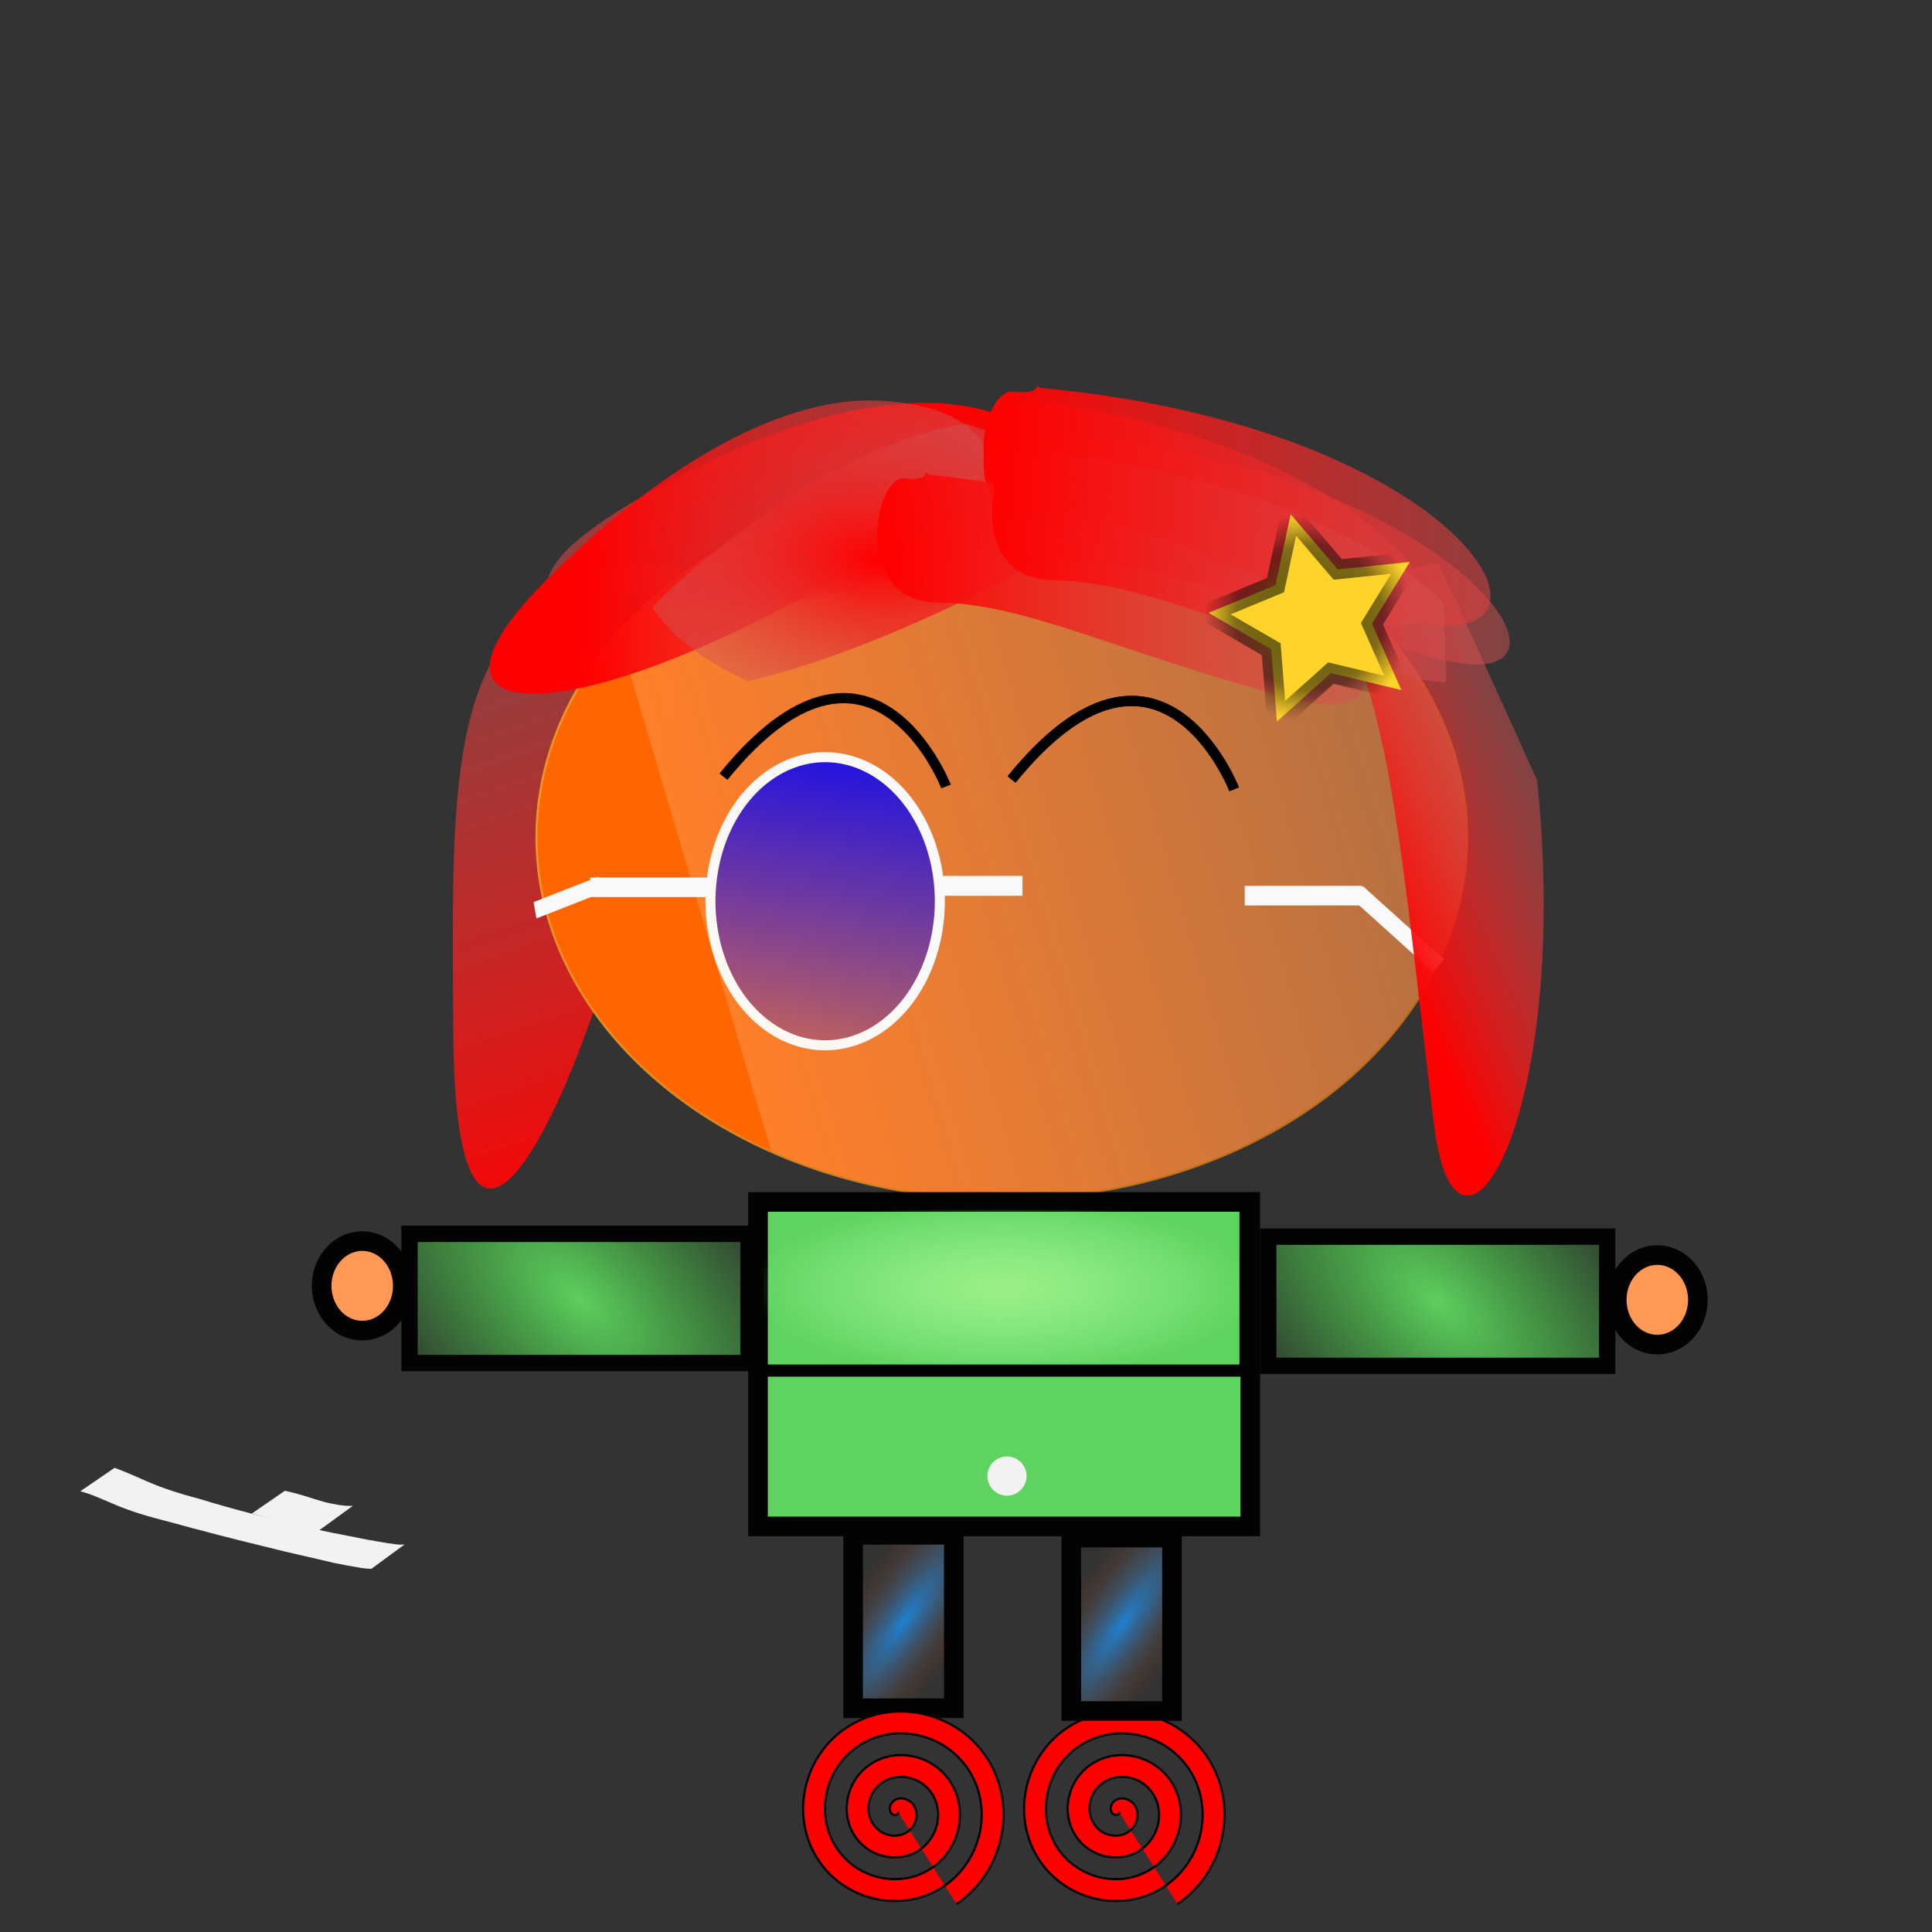
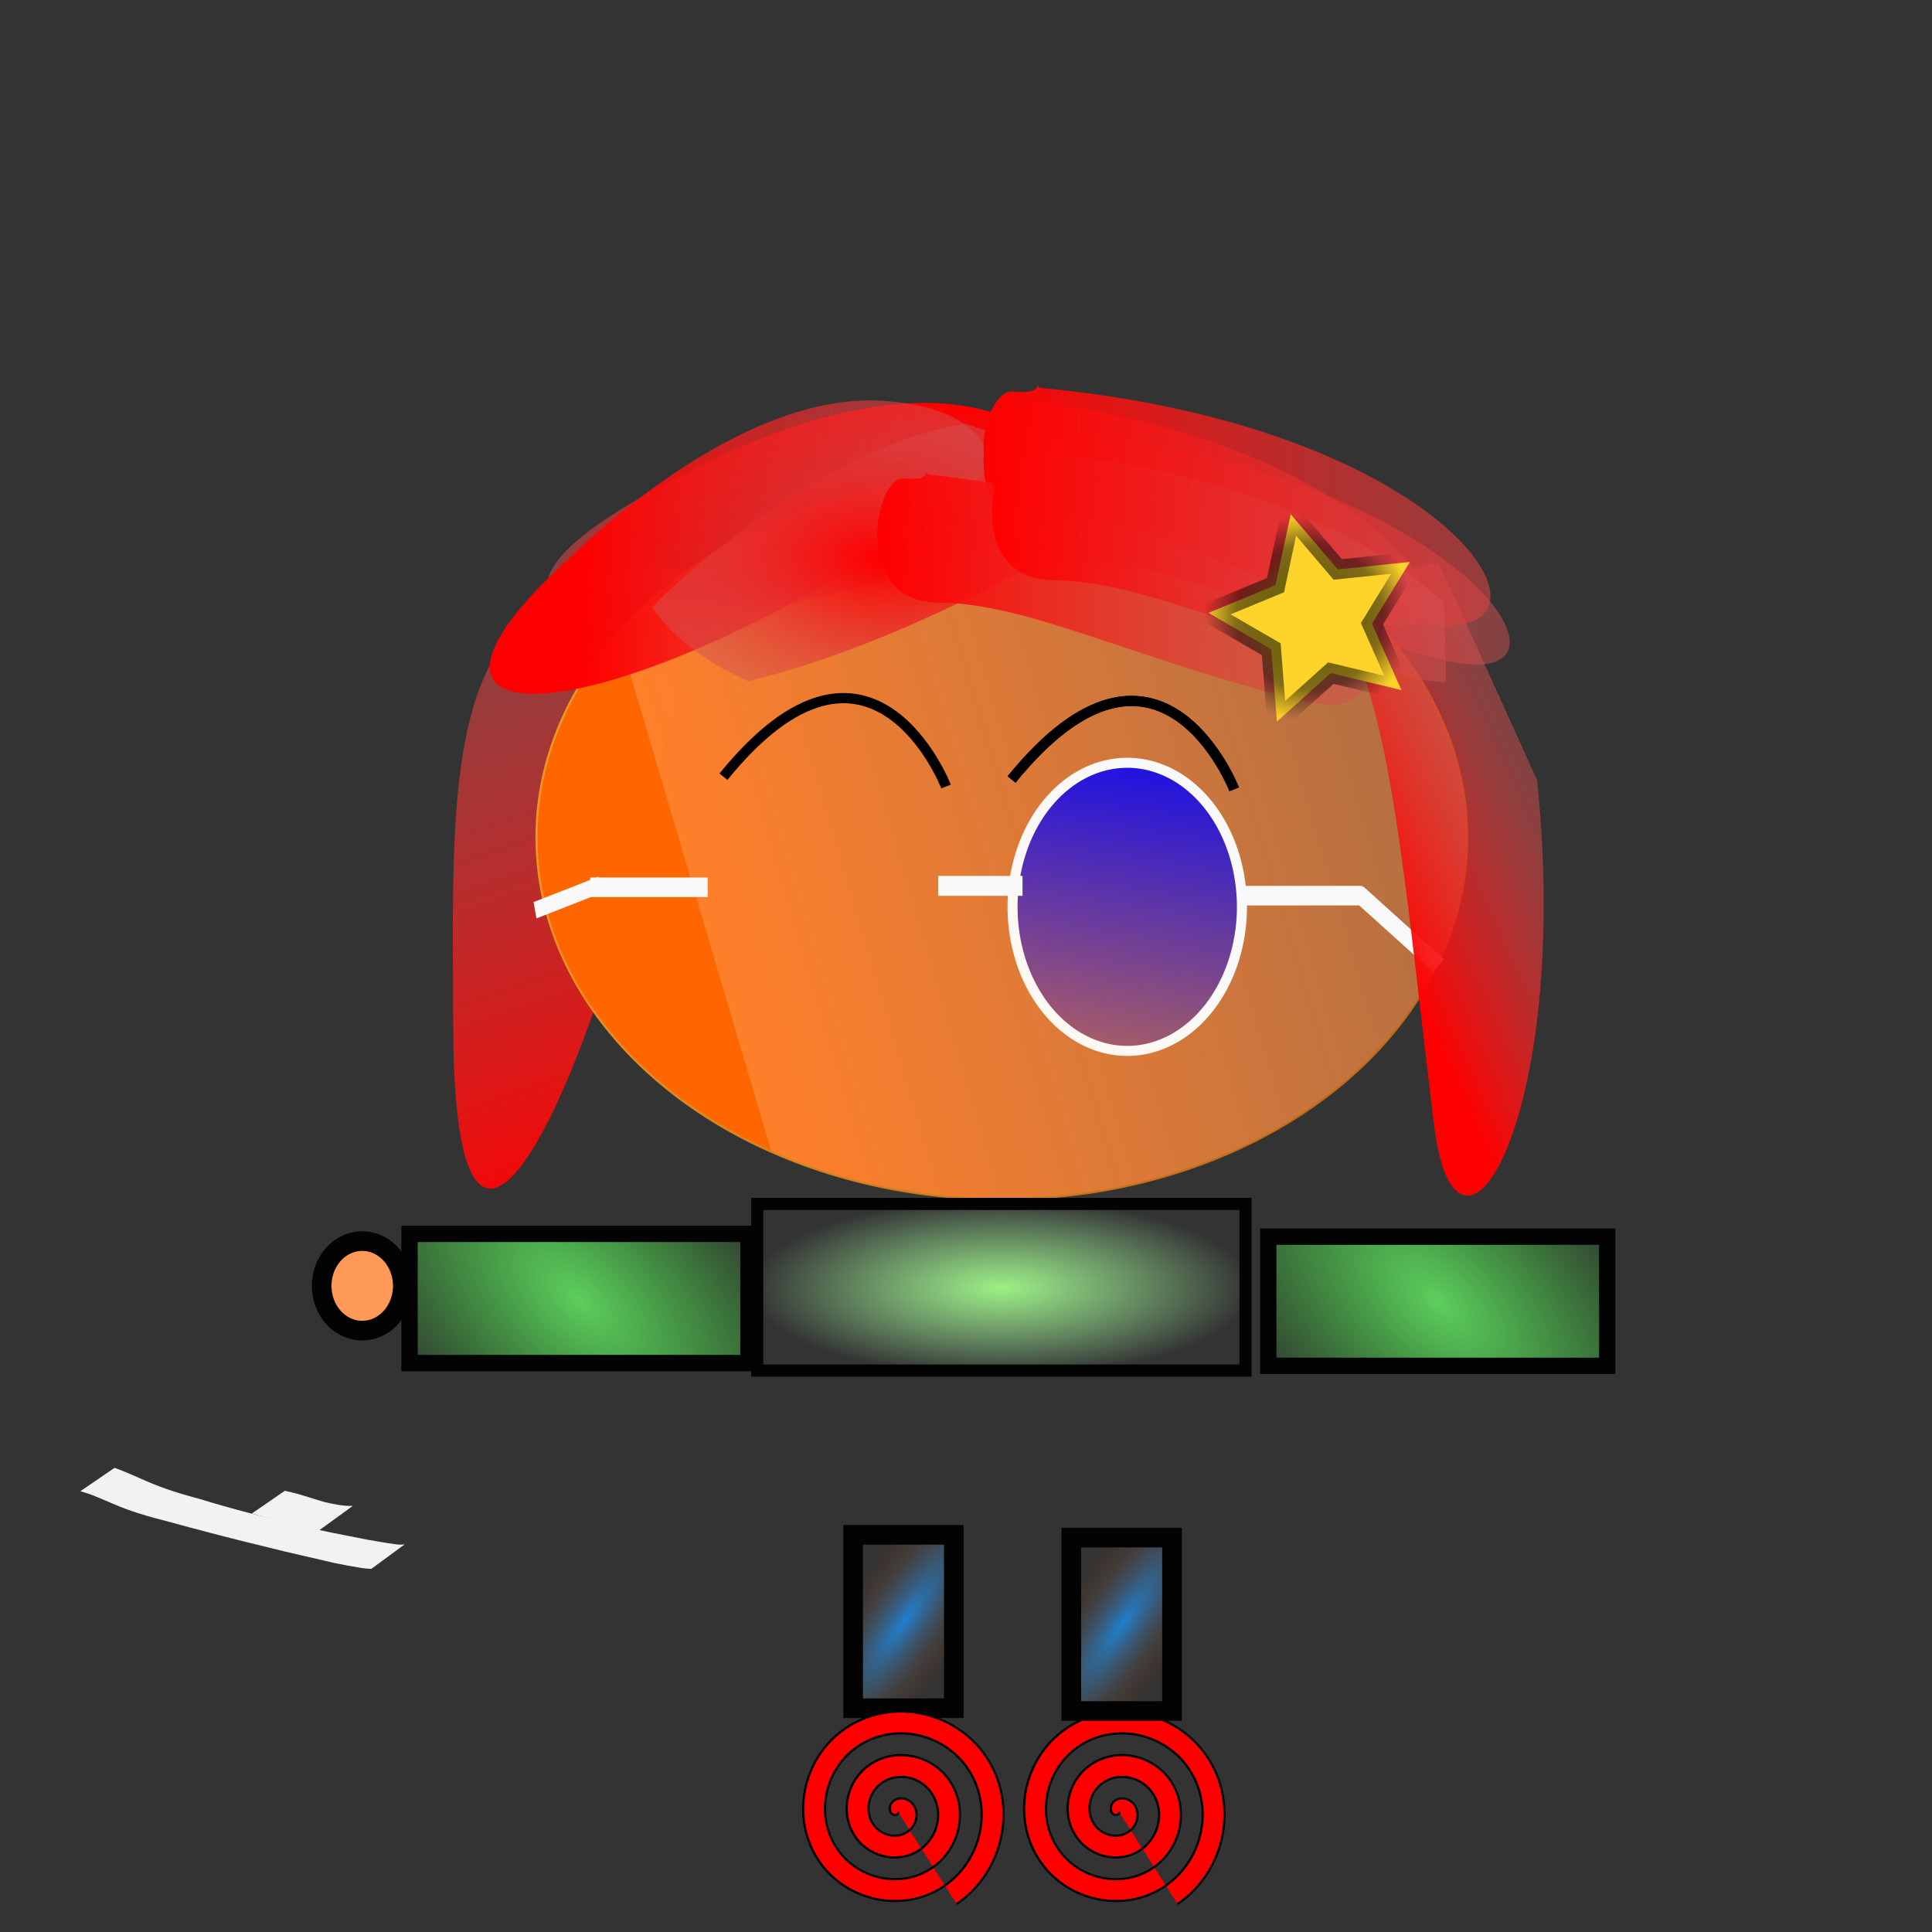
<svg xmlns="http://www.w3.org/2000/svg" xmlns:ns1="http://sodipodi.sourceforge.net/DTD/sodipodi-0.dtd" xmlns:ns2="http://www.inkscape.org/namespaces/inkscape" xmlns:xlink="http://www.w3.org/1999/xlink" id="svg2" ns1:docname="14.svg" viewBox="0 0 885.83 885.83" ns1:version="0.32" version="1.0" ns2:output_extension="org.inkscape.output.svg.inkscape" ns2:version="0.46">
  <rect x="0" y="0" width="885.83" height="885.83" fill="#333333" stroke="none" />
  <defs id="defs4">
    <linearGradient id="linearGradient3503">
      <stop id="stop3505" style="stop-color:#1e80d0" offset="0" />
      <stop id="stop3507" style="stop-color:#7e3506;stop-opacity:0" offset="1" />
    </linearGradient>
    <linearGradient id="linearGradient3479">
      <stop id="stop3481" style="stop-color:#5dce5d" offset="0" />
      <stop id="stop3491" style="stop-color:#4acb4a;stop-opacity:.498" offset=".5" />
      <stop id="stop3493" style="stop-color:#40c940;stop-opacity:.247" offset=".75" />
      <stop id="stop3495" style="stop-color:#3bc83b;stop-opacity:.122" offset=".875" />
      <stop id="stop3497" style="stop-color:#39c839;stop-opacity:.059" offset=".938" />
      <stop id="stop3499" style="stop-color:#38c838;stop-opacity:.027" offset=".969" />
      <stop id="stop3501" style="stop-color:#37c837;stop-opacity:.012" offset=".984" />
      <stop id="stop3483" style="stop-color:#37c837;stop-opacity:0" offset="1" />
    </linearGradient>
    <linearGradient id="linearGradient3359" ns2:collect="always">
      <stop id="stop3361" style="stop-color:#0000ff" offset="0" />
      <stop id="stop3363" style="stop-color:#0000ff;stop-opacity:0" offset="1" />
    </linearGradient>
    <linearGradient id="linearGradient3347">
      <stop id="stop3349" style="stop-color:#fef8f2" offset="0" />
      <stop id="stop3351" style="stop-color:#f9f9f9" offset="1" />
    </linearGradient>
    <linearGradient id="linearGradient3247">
      <stop id="stop3249" style="stop-color:#ff0000" offset="0" />
      <stop id="stop3255" style="stop-color:#d25252;stop-opacity:.498" offset="1" />
      <stop id="stop3251" style="stop-color:#ff0000;stop-opacity:0" offset="1" />
    </linearGradient>
    <radialGradient id="radialGradient3288" gradientUnits="userSpaceOnUse" cy="310.63" cx="-140.79" gradientTransform="matrix(1.028 -.194 .191 1.011 -56.9 -31.275)" r="46.178" ns2:collect="always">
      <stop id="stop3284" style="stop-color:#7d7e06" offset="0" />
      <stop id="stop3290" style="stop-color:#030303;stop-opacity:.498" offset=".694" />
      <stop id="stop3286" style="stop-color:#030303;stop-opacity:0" offset="1" />
    </radialGradient>
    <linearGradient id="linearGradient3349" y2="702.64" xlink:href="#linearGradient3247" gradientUnits="userSpaceOnUse" x2="167.07" gradientTransform="matrix(1.127 -.535 .315 1.22 298.11 -403.59)" y1="715.15" x1="95.002" ns2:collect="always" />
    <linearGradient id="linearGradient3373" y2="755.11" xlink:href="#linearGradient3247" gradientUnits="userSpaceOnUse" x2="168.7" gradientTransform="matrix(.329 .869 -.966 .366 1023.8 -143.01)" y1="698.98" x1="74.458" ns2:collect="always" />
    <linearGradient id="linearGradient3383" y2="601.68" xlink:href="#linearGradient3247" gradientUnits="userSpaceOnUse" x2="98.324" gradientTransform="matrix(1.225 -.068 -.085 1.148 157.39 -435.14)" y1="864.67" x1="180.74" ns2:collect="always" />
    <linearGradient id="linearGradient3385" y2="733.21" xlink:href="#linearGradient3359" gradientUnits="userSpaceOnUse" x2="84.645" y1="520.32" x1="105.16" ns2:collect="always" />
    <linearGradient id="linearGradient3387" y2="577.39" xlink:href="#linearGradient3347" gradientUnits="userSpaceOnUse" x2="94.905" y1="617.14" x1="40.022" ns2:collect="always" />
    <linearGradient id="linearGradient3393" y2="229.97" gradientUnits="userSpaceOnUse" x2="691.23" y1="359.38" x1="253.61" ns2:collect="always">
      <stop id="stop2532" style="stop-color:#ff6600" offset="0" />
      <stop id="stop2534" style="stop-color:#ff7f2a" offset="0" />
      <stop id="stop2536" style="stop-color:#ff9955;stop-opacity:.498" offset=".991" />
      <stop id="stop2538" style="stop-color:#ececec" offset="1" />
    </linearGradient>
    <linearGradient id="linearGradient3395" y2="556.5" gradientUnits="userSpaceOnUse" x2="557" y1="376.21" x1="193.01" ns2:collect="always">
      <stop id="stop3211" style="stop-color:#eb9625" offset="0" />
      <stop id="stop3213" style="stop-color:#c36c15;stop-opacity:.887" offset="1" />
    </linearGradient>
    <linearGradient id="linearGradient3401" y2="162.07" xlink:href="#linearGradient3247" gradientUnits="userSpaceOnUse" x2="702.31" gradientTransform="matrix(.914 0 0 .976 13.098 77.012)" y1="162.07" x1="479.17" ns2:collect="always" />
    <linearGradient id="linearGradient3415" y2="214.35" xlink:href="#linearGradient3247" gradientUnits="userSpaceOnUse" x2="667.84" gradientTransform="translate(24.367 37.192)" y1="214.35" x1="444.71" ns2:collect="always" />
    <linearGradient id="linearGradient3423" y2="155.66" xlink:href="#linearGradient3247" gradientUnits="userSpaceOnUse" x2="685.63" gradientTransform="translate(-24.367 97.47)" y1="162.07" x1="479.17" ns2:collect="always" />
    <linearGradient id="linearGradient3425" y2="162.07" xlink:href="#linearGradient3247" gradientUnits="userSpaceOnUse" x2="736.12" gradientTransform="matrix(1.1 0 0 .985 -76.134 69.605)" y1="162.07" x1="479.17" ns2:collect="always" />
    <linearGradient id="linearGradient3427" y2="162.07" xlink:href="#linearGradient3247" gradientUnits="userSpaceOnUse" x2="702.31" gradientTransform="translate(-76.95 107.73)" y1="162.07" x1="479.17" ns2:collect="always" />
    <radialGradient id="radialGradient3429" xlink:href="#linearGradient3247" gradientUnits="userSpaceOnUse" cy="263" cx="362.32" gradientTransform="matrix(.996 .093 -.057 .61 56.273 62.539)" r="112.88" ns2:collect="always" />
    <linearGradient id="linearGradient3437" y2="659.53" xlink:href="#linearGradient3247" gradientUnits="userSpaceOnUse" x2="555.2" gradientTransform="matrix(1 .025 -.025 1 -87.179 -418.91)" y1="659.53" x1="371.76" ns2:collect="always" />
    <radialGradient id="radialGradient3485" xlink:href="#linearGradient3479" gradientUnits="userSpaceOnUse" cy="596.62" cx="659.2" gradientTransform="matrix(.7 -.776 1.448 1.306 -666 329.34)" r="81.45" ns2:collect="always" />
    <radialGradient id="radialGradient3489" xlink:href="#linearGradient3479" gradientUnits="userSpaceOnUse" cy="596.62" cx="659.2" gradientTransform="matrix(.7 -.776 1.448 1.306 -1059.7 328.05)" r="81.45" ns2:collect="always" />
    <radialGradient id="radialGradient3509" xlink:href="#linearGradient3503" gradientUnits="userSpaceOnUse" cy="746.03" cx="419.38" gradientTransform="matrix(-.818 -.575 2.139 -3.045 -838.09 3256.1)" r="27.585" ns2:collect="always" />
    <radialGradient id="radialGradient3513" xlink:href="#linearGradient3503" gradientUnits="userSpaceOnUse" cy="746.03" cx="419.38" gradientTransform="matrix(-.818 -.575 2.139 -3.045 -738.05 3257.4)" r="27.585" ns2:collect="always" />
    <radialGradient id="radialGradient3319" gradientUnits="userSpaceOnUse" cy="594.06" cx="459.13" gradientTransform="matrix(1.034 0 0 .371 -15.548 370.1)" r="110.89" ns2:collect="always">
      <stop id="stop3314" style="stop-color:#9cf085" offset="0" />
      <stop id="stop3317" style="stop-color:#aaffaa;stop-opacity:0" offset="1" />
    </radialGradient>
  </defs>
  <ns1:namedview id="base" bordercolor="#666666" ns2:pageshadow="2" guidetolerance="10" pagecolor="#ffffff" gridtolerance="10000" ns2:window-height="972" ns2:zoom="0.77972892" objecttolerance="10" showgrid="false" borderopacity="1.0" ns2:current-layer="layer1" ns2:cx="380.48052" ns2:cy="376.5072" ns2:window-y="0" units="cm" ns2:window-x="0" ns2:window-width="1280" ns2:pageopacity="0.0" ns2:document-units="px" />
  <g id="layer1" ns2:label="Layer 1" ns2:groupmode="layer">
    <path id="path3269" ns1:nodetypes="cssss" style="fill-rule:evenodd;stroke-width:0;fill:url(#linearGradient3383)" d="m314.92 266.81c-11.22 154.07-106.3 402.8-107.12 204.71-0.37-90.85-3.43-163.07 38.75-191.88 36.74-25.09 68.34-25.81 67.24-10.9-1.11 14.91 1.46-6.5 1.13-1.93z" />
    <path id="path2383" ns1:rx="213.34361" ns1:ry="165.86714" style="fill-rule:evenodd;stroke:url(#linearGradient3395);stroke-linecap:round;fill:url(#linearGradient3393)" ns1:type="arc" d="m620.2 376.21a213.34 165.87 0 1 1 -426.69 0 213.34 165.87 0 1 1 426.69 0z" transform="translate(52.489 7.776)" ns1:cy="376.20593" ns1:cx="406.85529" />
    <path id="path3287" ns1:nodetypes="csssc" style="fill-rule:evenodd;stroke-width:0;fill:url(#linearGradient3415)" d="m492.45 199.33c180.34 18.68 245.05 122.88 167.48 102.81-77.57-20.06-122.34-43.82-162.82-44.11s-28.98-58.57-15.64-56.97c13.33 1.61 8.63-5.08 10.98-1.73z" />
    <path id="path3309" style="fill-rule:evenodd;stroke-width:0;fill:url(#linearGradient3373)" d="m480.01 240.77c-168.39 66.86-294.04 52.17-192.76-8.79 68.37-41.14 126.23-54.58 165.19-43.58 47.56 13.44 49.15 41.16 36.6 45.91-12.54 4.76-5.51 8.16-9.03 6.46z" ns1:nodetypes="csssc" />
    <path id="path3313" style="fill-rule:evenodd;stroke-width:0;fill:url(#linearGradient3437)" d="m441.09 228.08c-147.99 104.53-273.57 119.75-189.44 36.72 56.8-56.05 109.89-82.69 150.34-81.15 49.39 1.89 57.44 28.46 46.36 36.03s-3.45 9.23-7.26 8.4z" ns2:transform-center-x="70.320699" ns2:transform-center-y="35.066327" ns1:nodetypes="csssc" />
    <path id="path3315" style="fill-rule:evenodd;stroke-width:0;fill:url(#radialGradient3429)" d="m505.68 240.44c-154.78 94.17-281.11 100.78-191.5 23.69 60.49-52.04 115.28-74.99 155.53-70.68 49.15 5.26 55.37 32.32 43.8 39.11s-4.08 8.97-7.83 7.88z" ns1:nodetypes="csssc" />
    <path id="path3325" ns1:nodetypes="csssc" style="fill-rule:evenodd;stroke-width:0;fill:url(#linearGradient3401)" d="m472.32 184.22c164.79 18.24 223.92 119.92 153.04 100.34s-111.8-42.76-148.79-43.05c-36.99-0.28-26.47-57.16-14.29-55.59 12.19 1.57 7.89-4.96 10.04-1.7z" />
    <path id="path3339" style="stroke:#000000;stroke-width:4.685;fill:none" d="m463.81 357.4c67.79-83.59 102.06 4.49 102.06 4.49" />
    <path id="path3341" style="stroke:#000000;stroke-width:4.685;fill:none" d="m463.81 357.4c67.79-83.59 102.06 4.49 102.06 4.49" />
    <path id="path3343" style="stroke:#000000;stroke-width:4.685;fill:none" d="m331.71 356.12c67.8-83.59 102.06 4.49 102.06 4.49" />
-     <path id="path3345" ns1:rx="52.582378" ns1:ry="66.048592" style="fill-rule:evenodd;stroke:url(#linearGradient3387);stroke-linecap:round;stroke-width:4.6;fill:url(#linearGradient3385)" ns1:type="arc" d="m147.49 617.14a52.582 66.049 0 1 1 -105.17 0 52.582 66.049 0 1 1 105.17 0z" transform="translate(283.43 -203.92)" ns1:cy="617.14362" ns1:cx="94.904778" />
    <path id="path3367" ns1:rx="52.582378" ns1:ry="66.048592" style="fill-rule:evenodd;stroke:url(#linearGradient3387);stroke-linecap:round;stroke-width:4.6;fill:url(#linearGradient3385)" ns1:type="arc" d="m147.49 617.14a52.582 66.049 0 1 1 -105.17 0 52.582 66.049 0 1 1 105.17 0z" transform="translate(421.94 -201.35)" ns1:cy="617.14362" ns1:cx="94.904778" />
    <rect id="rect2447" style="fill-rule:evenodd;stroke-width:0;fill:#f9f9f9" height="9.125" width="38.623" y="401.61" x="430.2" />
    <rect id="rect3219" style="fill-rule:evenodd;stroke-width:0;fill:#f9f9f9" height="8.977" width="53.865" y="402.33" x="270.61" />
    <rect id="rect3221" style="fill-rule:evenodd;stroke-width:0;fill:#f9f9f9" height="8.977" width="53.865" y="406.17" x="570.71" />
    <rect id="rect3223" style="fill-rule:evenodd;stroke-width:0;fill:#f9f9f9" transform="matrix(.931 -.365 .175 .985 0 0)" height="7.595" width="32.007" y="483.6" x="171.87" />
    <rect id="rect3225" style="fill-rule:evenodd;stroke-width:0;fill:#f9f9f9" transform="rotate(42.05)" height="7.695" width="50.017" y="-116.84" x="736.26" />
    <path id="path3265" ns1:nodetypes="cssss" style="fill-rule:evenodd;stroke-width:0;fill:url(#linearGradient3349)" d="m687.59 263.08c54.84 212.34-17.99 351.74-30.11 252.49-12.11-99.24-17.56-168.82-35-213.93s60.62-51.98 64.72-36.13c4.09 15.85-0.86-7.28 0.39-2.43z" />
    <path id="path3235" style="fill-rule:evenodd;stroke-width:0;fill:#f2f2f2" d="m-150.65 549.25c-0.71 4 0.47 7.56 2.34 11.04 2.16 4.16 6.26 5.51 10.37 7.08 4.15 1.56 8.54 2.17 12.94 2.46 4 0.19 8 0.15 12 0.12 0.55-0.08 1.1-0.16 1.65-0.24l-15.19 11.25c-0.58 0.03-1.15 0.06-1.73 0.09-4.03-0.02-8.06 0.01-12.07-0.27-4.49-0.45-8.93-1.3-13.15-2.97-4.51-1.75-8.8-3.63-11.15-8.16-2.02-3.78-3.39-7.65-3.08-12l17.07-8.4z" />
    <path id="path3237" style="fill-rule:evenodd;stroke-width:0;fill:#f2f2f2" d="m52.524 673c4.921 1.75 9.657 3.97 14.456 6.03 7.997 3.55 16.349 6.07 24.793 8.31 14.997 4.64 30.207 8.44 45.477 12.05 10.22 2.65 20.63 4.4 30.96 6.53 4.29 0.68 8.55 1.54 12.86 2.09 1.52 0.24 2.97 0.29 4.48 0.1l-15.28 11.21c-1.56-0.05-3.1-0.16-4.64-0.42-4.26-0.68-8.52-1.47-12.74-2.35-10.04-2.44-20.16-4.53-30.16-7.12-15.35-3.68-30.612-7.66-45.831-11.84-8.653-2.17-17.217-4.65-25.405-8.24-4.823-2.02-9.588-4.27-14.66-5.61l15.69-10.74z" />
    <path id="path3239" style="fill-rule:evenodd;stroke-width:0;fill:#f2f2f2" d="m146.41 701.61c-4.25-0.16-8.5-1.09-12.63-2.1-4.81-1.43-9.49-3.19-14.35-4.46-1.33-0.36-2.65-0.73-3.98-1.09l15.16-10.44c1.38 0.32 2.75 0.65 4.13 0.98 4.9 1.23 9.62 3 14.5 4.31 4.12 0.9 8.31 1.85 12.56 1.62l-15.39 11.18z" />
    <path id="path3417" ns1:nodetypes="csssc" style="fill-rule:evenodd;stroke-width:0;fill:url(#linearGradient3427)" d="m425.6 217.59c180.34 18.68 245.04 122.88 167.48 102.82-77.57-20.06-122.35-43.82-162.83-44.11s-28.97-58.58-15.63-56.97c13.33 1.61 8.63-5.08 10.98-1.74z" />
    <path id="path3419" ns1:nodetypes="csssc" style="fill-rule:evenodd;stroke-width:0;fill:url(#linearGradient3425)" d="m476.67 177.82c198.38 18.4 253.19 126.49 167.86 106.72-85.32-19.76-118.21-48.61-162.74-48.89-44.53-0.29-31.87-57.7-17.2-56.12s9.5-5 12.08-1.71z" />
    <path id="path3421" ns1:nodetypes="csssc" style="fill-rule:evenodd;stroke-width:0;fill:url(#linearGradient3423)" d="m478.18 207.33c180.34 18.68 245.05 122.88 167.48 102.82s-122.34-43.82-162.82-44.11-28.98-58.58-15.64-56.97c13.33 1.61 8.63-5.08 10.98-1.74z" />
    <path id="path3280" style="fill-rule:evenodd;stroke:url(#radialGradient3288);stroke-linecap:round;stroke-width:9;fill:#ffd42a" ns1:type="star" ns1:sides="5" ns1:r1="50.083111" ns1:r2="25.041557" ns1:arg1="0.69473828" ns1:arg2="1.3230568" transform="translate(742.57 -26.932)" ns2:randomized="0" ns1:cy="311.26807" ns1:cx="-138.50967" ns2:rounded="0" ns2:flatsided="false" d="m-100.03 343.33l-32.34-7.78-24.74 22.22-2.59-33.16-28.78-16.67 30.73-12.7 6.96-32.53 21.58 25.31 33.083-3.44-17.393 28.35 13.49 30.4z" />
-     <rect id="rect3439" style="fill-rule:evenodd;stroke:#030303;stroke-linecap:round;stroke-width:9;fill:#5fd35f" height="148.77" width="225.72" y="551.1" x="347.56" />
    <rect id="rect3459" style="fill-rule:evenodd;stroke:#030303;stroke-linecap:round;stroke-width:7.488;fill:url(#radialGradient3485)" height="59.225" width="155.41" y="567.01" x="581.5" />
    <rect id="rect3461" style="fill-rule:evenodd;stroke:#030303;stroke-linecap:round;stroke-width:9;fill:url(#radialGradient3509)" height="79.515" width="46.17" y="703.71" x="391.16" />
    <path id="path3467" style="fill-rule:evenodd;stroke:#000000;stroke-width:1px;fill:#ff0000" ns1:revolution="5" ns1:type="spiral" d="m16.672 521.6c0.811 1.27-1.316 1.72-2.116 1.34-2.167-1.01-1.884-4.01-0.577-5.57 2.339-2.8 6.669-2.23 9.042 0.19 3.482 3.55 2.587 9.36-0.962 12.5-4.731 4.19-12.071 2.96-15.967-1.73-4.903-5.9-3.331-14.79 2.501-19.43 7.062-5.62 17.506-3.71 22.892 3.27 6.348 8.22 4.086 20.23-4.04 26.36-9.381 7.07-22.951 4.46-29.818-4.81-7.802-10.54-4.845-25.68 5.579-33.28 11.694-8.54 28.401-5.23 36.744 6.34 9.262 12.85 5.607 31.13-7.118 40.21-14.005 9.99-33.854 5.99-43.669-7.89-10.723-15.16-6.37-36.58 8.657-47.13 16.313-11.45 39.307-6.75 50.594 9.43 12.186 17.47 7.135 42.03-10.196 54.06-18.621 12.91-44.762 7.51-57.52-10.97-13.65-19.78-7.898-47.49 11.735-60.98 20.929-14.38 50.219-8.28 64.446 12.5 15.114 22.08 8.664 52.95-13.274 67.91" transform="translate(395.01 309.08)" ns1:argument="-30.41186" ns1:cy="521.5976" ns1:cx="16.672461" ns1:t0="0" ns1:radius="50.165146" ns1:expansion="1" />
    <path id="path3469" style="fill-rule:evenodd;stroke:#000000;stroke-width:1px;fill:#ff0000" ns1:revolution="5" ns1:radius="50.165146" d="m16.672 521.6c0.811 1.27-1.316 1.72-2.116 1.34-2.167-1.01-1.884-4.01-0.577-5.57 2.339-2.8 6.669-2.23 9.042 0.19 3.482 3.55 2.587 9.36-0.962 12.5-4.731 4.19-12.071 2.96-15.967-1.73-4.903-5.9-3.331-14.79 2.501-19.43 7.062-5.62 17.506-3.71 22.892 3.27 6.348 8.22 4.086 20.23-4.04 26.36-9.381 7.07-22.951 4.46-29.818-4.81-7.802-10.54-4.845-25.68 5.579-33.28 11.694-8.54 28.401-5.23 36.744 6.34 9.262 12.85 5.607 31.13-7.118 40.21-14.005 9.99-33.854 5.99-43.669-7.89-10.723-15.16-6.37-36.58 8.657-47.13 16.313-11.45 39.307-6.75 50.594 9.43 12.186 17.47 7.135 42.03-10.196 54.06-18.621 12.91-44.762 7.51-57.52-10.97-13.65-19.78-7.898-47.49 11.735-60.98 20.929-14.38 50.219-8.28 64.446 12.5 15.114 22.08 8.664 52.95-13.274 67.91" transform="translate(496.33 309.08)" ns1:argument="-30.41186" ns1:cy="521.5976" ns1:cx="16.672461" ns1:t0="0" ns1:type="spiral" ns1:expansion="1" />
-     <path id="path3471" ns1:rx="18.596207" ns1:ry="20.519953" style="fill-rule:evenodd;stroke:#030303;stroke-linecap:round;stroke-width:9;fill:#ff9955" ns1:type="arc" d="m102.6 624.2a18.596 20.52 0 1 1 -37.193 0 18.596 20.52 0 1 1 37.193 0z" transform="translate(675.88 -28.215)" ns1:cy="624.19733" ns1:cx="84.003555" />
    <path id="path3473" ns1:rx="18.596207" ns1:ry="20.519953" style="fill-rule:evenodd;stroke:#030303;stroke-linecap:round;stroke-width:9;fill:#ff9955" ns1:type="arc" d="m102.6 624.2a18.596 20.52 0 1 1 -37.193 0 18.596 20.52 0 1 1 37.193 0z" transform="translate(82.08 -34.627)" ns1:cy="624.19733" ns1:cx="84.003555" />
    <rect id="rect3487" style="fill-rule:evenodd;stroke:#030303;stroke-linecap:round;stroke-width:7.488;fill:url(#radialGradient3489)" height="59.225" width="155.41" y="565.73" x="187.77" />
    <rect id="rect3511" style="fill-rule:evenodd;stroke:#030303;stroke-linecap:round;stroke-width:9;fill:url(#radialGradient3513)" height="79.515" width="46.17" y="704.99" x="491.2" />
-     <path id="path3231" ns1:rx="8.977479" ns1:ry="8.977479" style="fill-rule:evenodd;stroke-width:0;fill:#f2f2f2" ns1:type="arc" d="m102.6 153.52a8.977 8.977 0 1 1 -17.955 0 8.977 8.977 0 1 1 17.955 0z" transform="translate(368.08 523.26)" ns1:cy="153.52094" ns1:cx="93.622284" />
    <rect id="rect2537" style="fill-rule:evenodd;stroke:#030303;stroke-linecap:round;stroke-width:5.569;fill:url(#radialGradient3319)" height="76.413" width="223.9" y="552" x="347.18" />
  </g>
</svg>